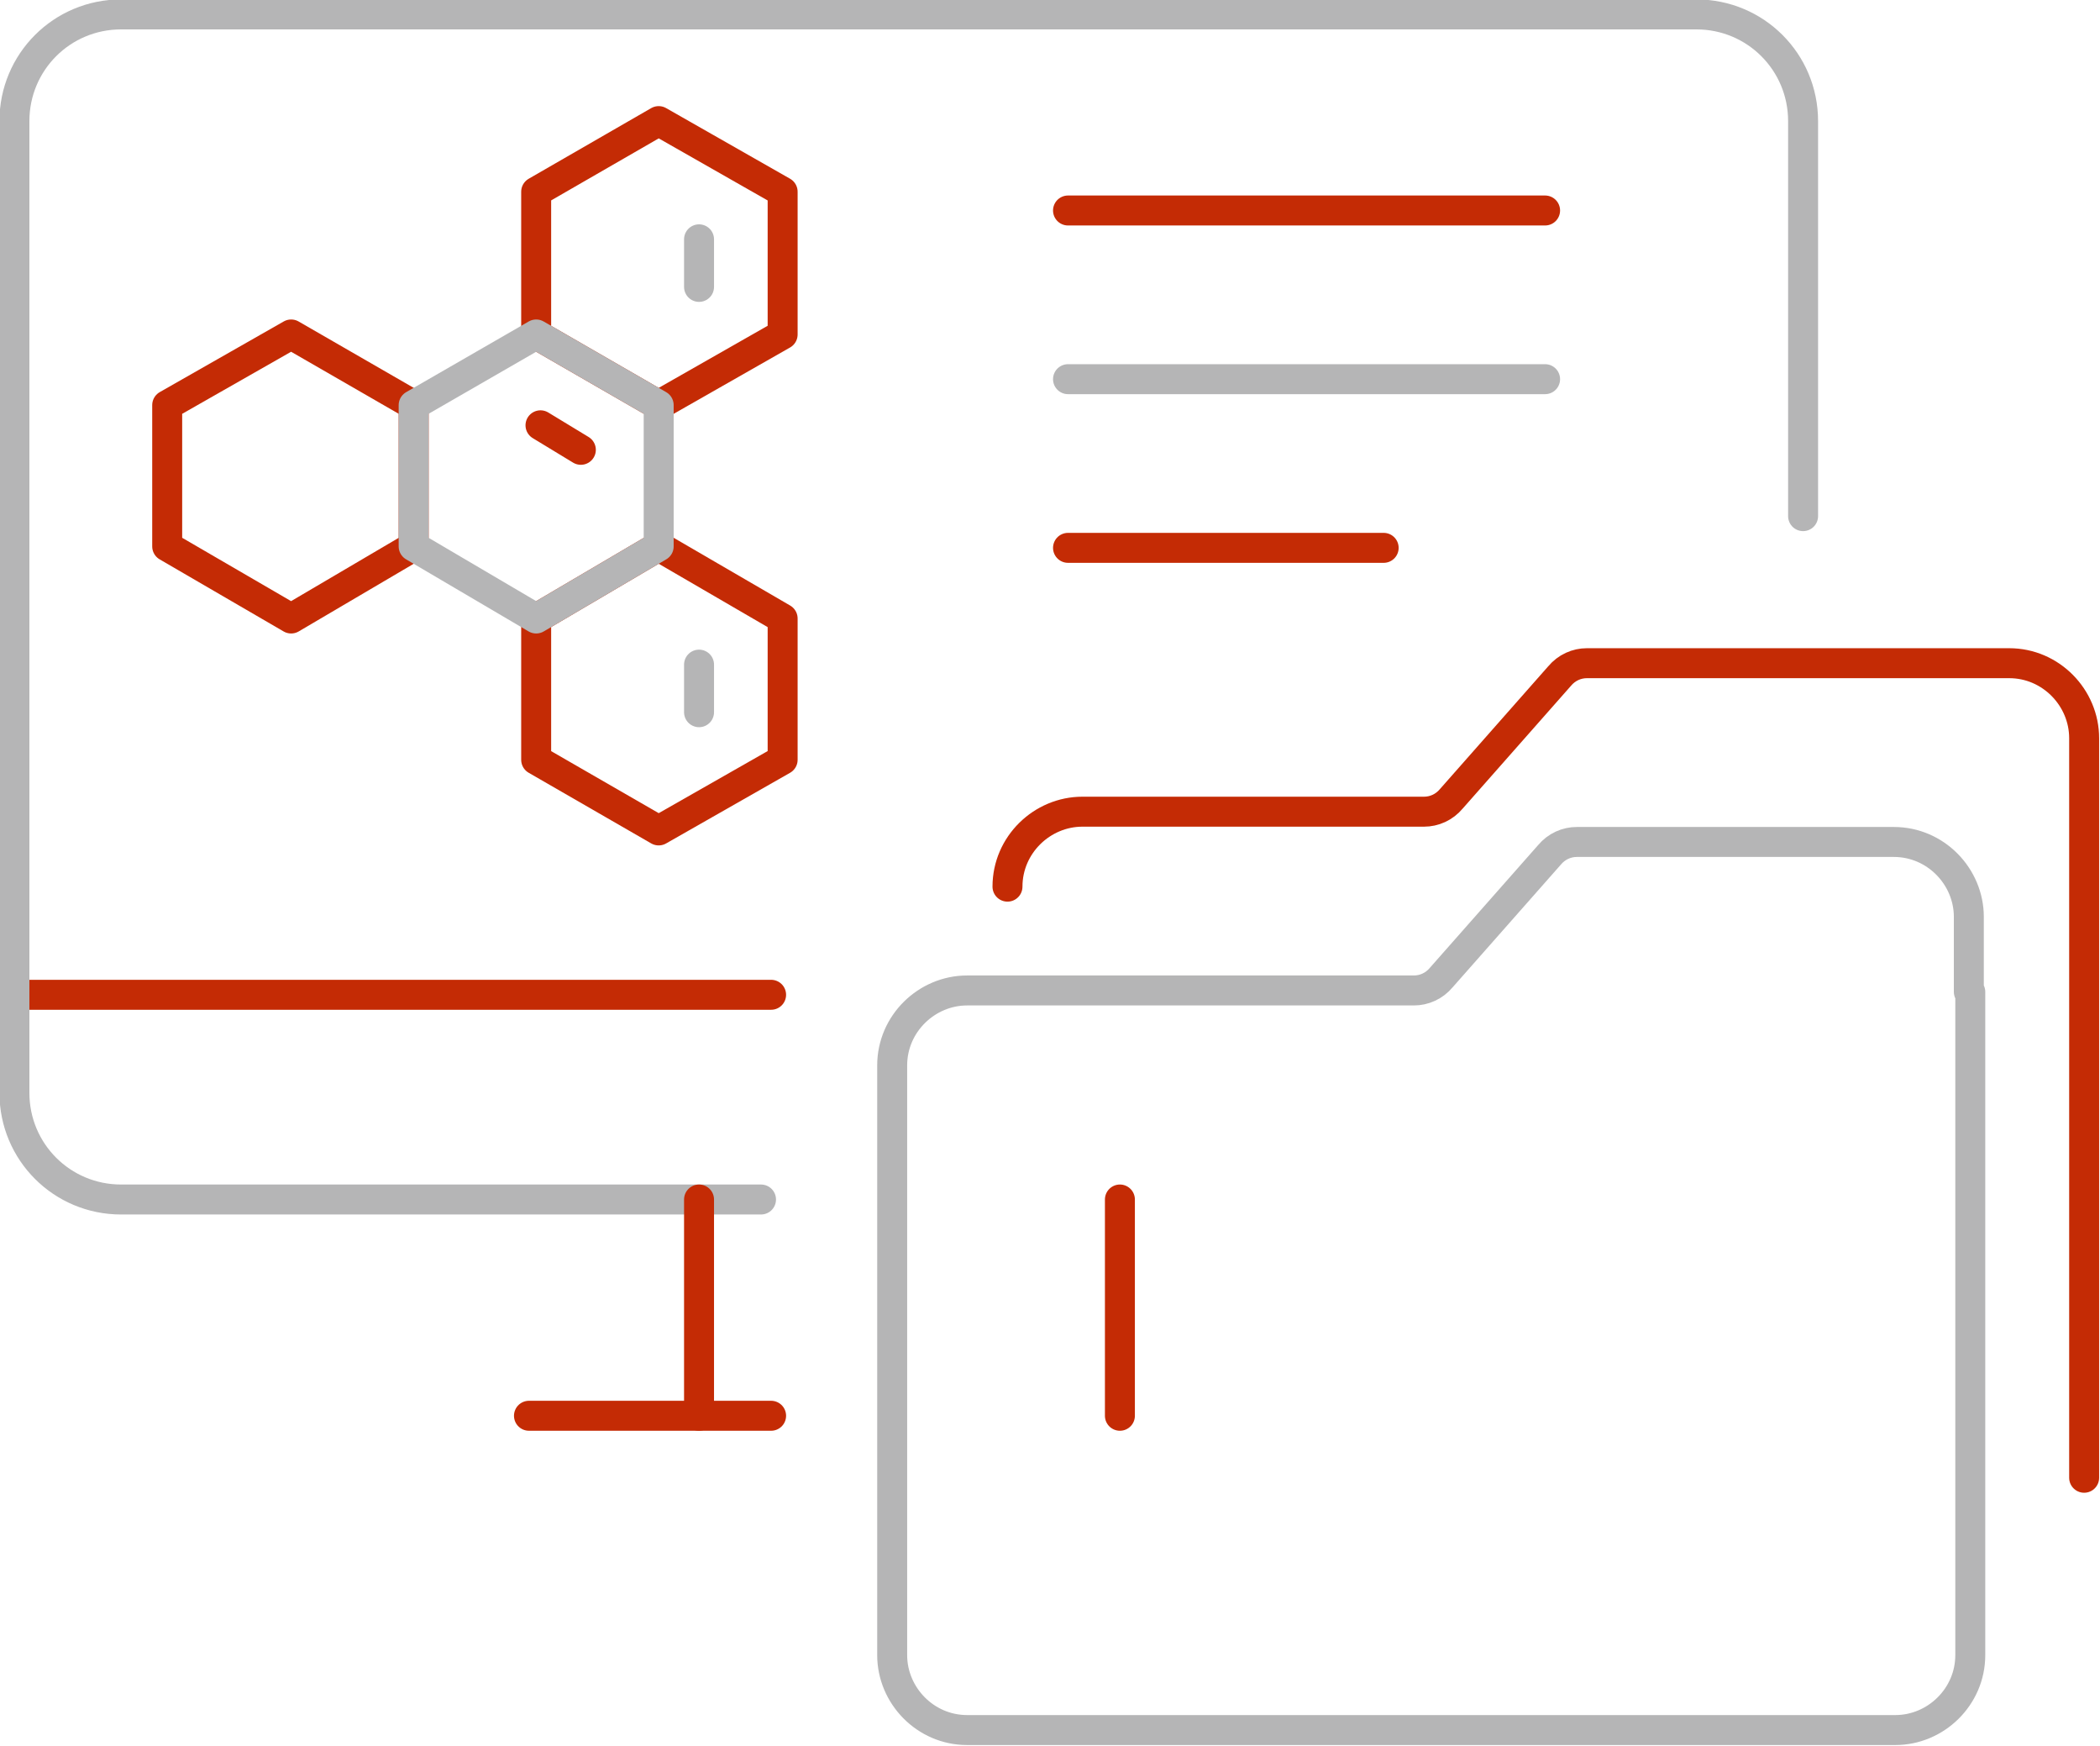
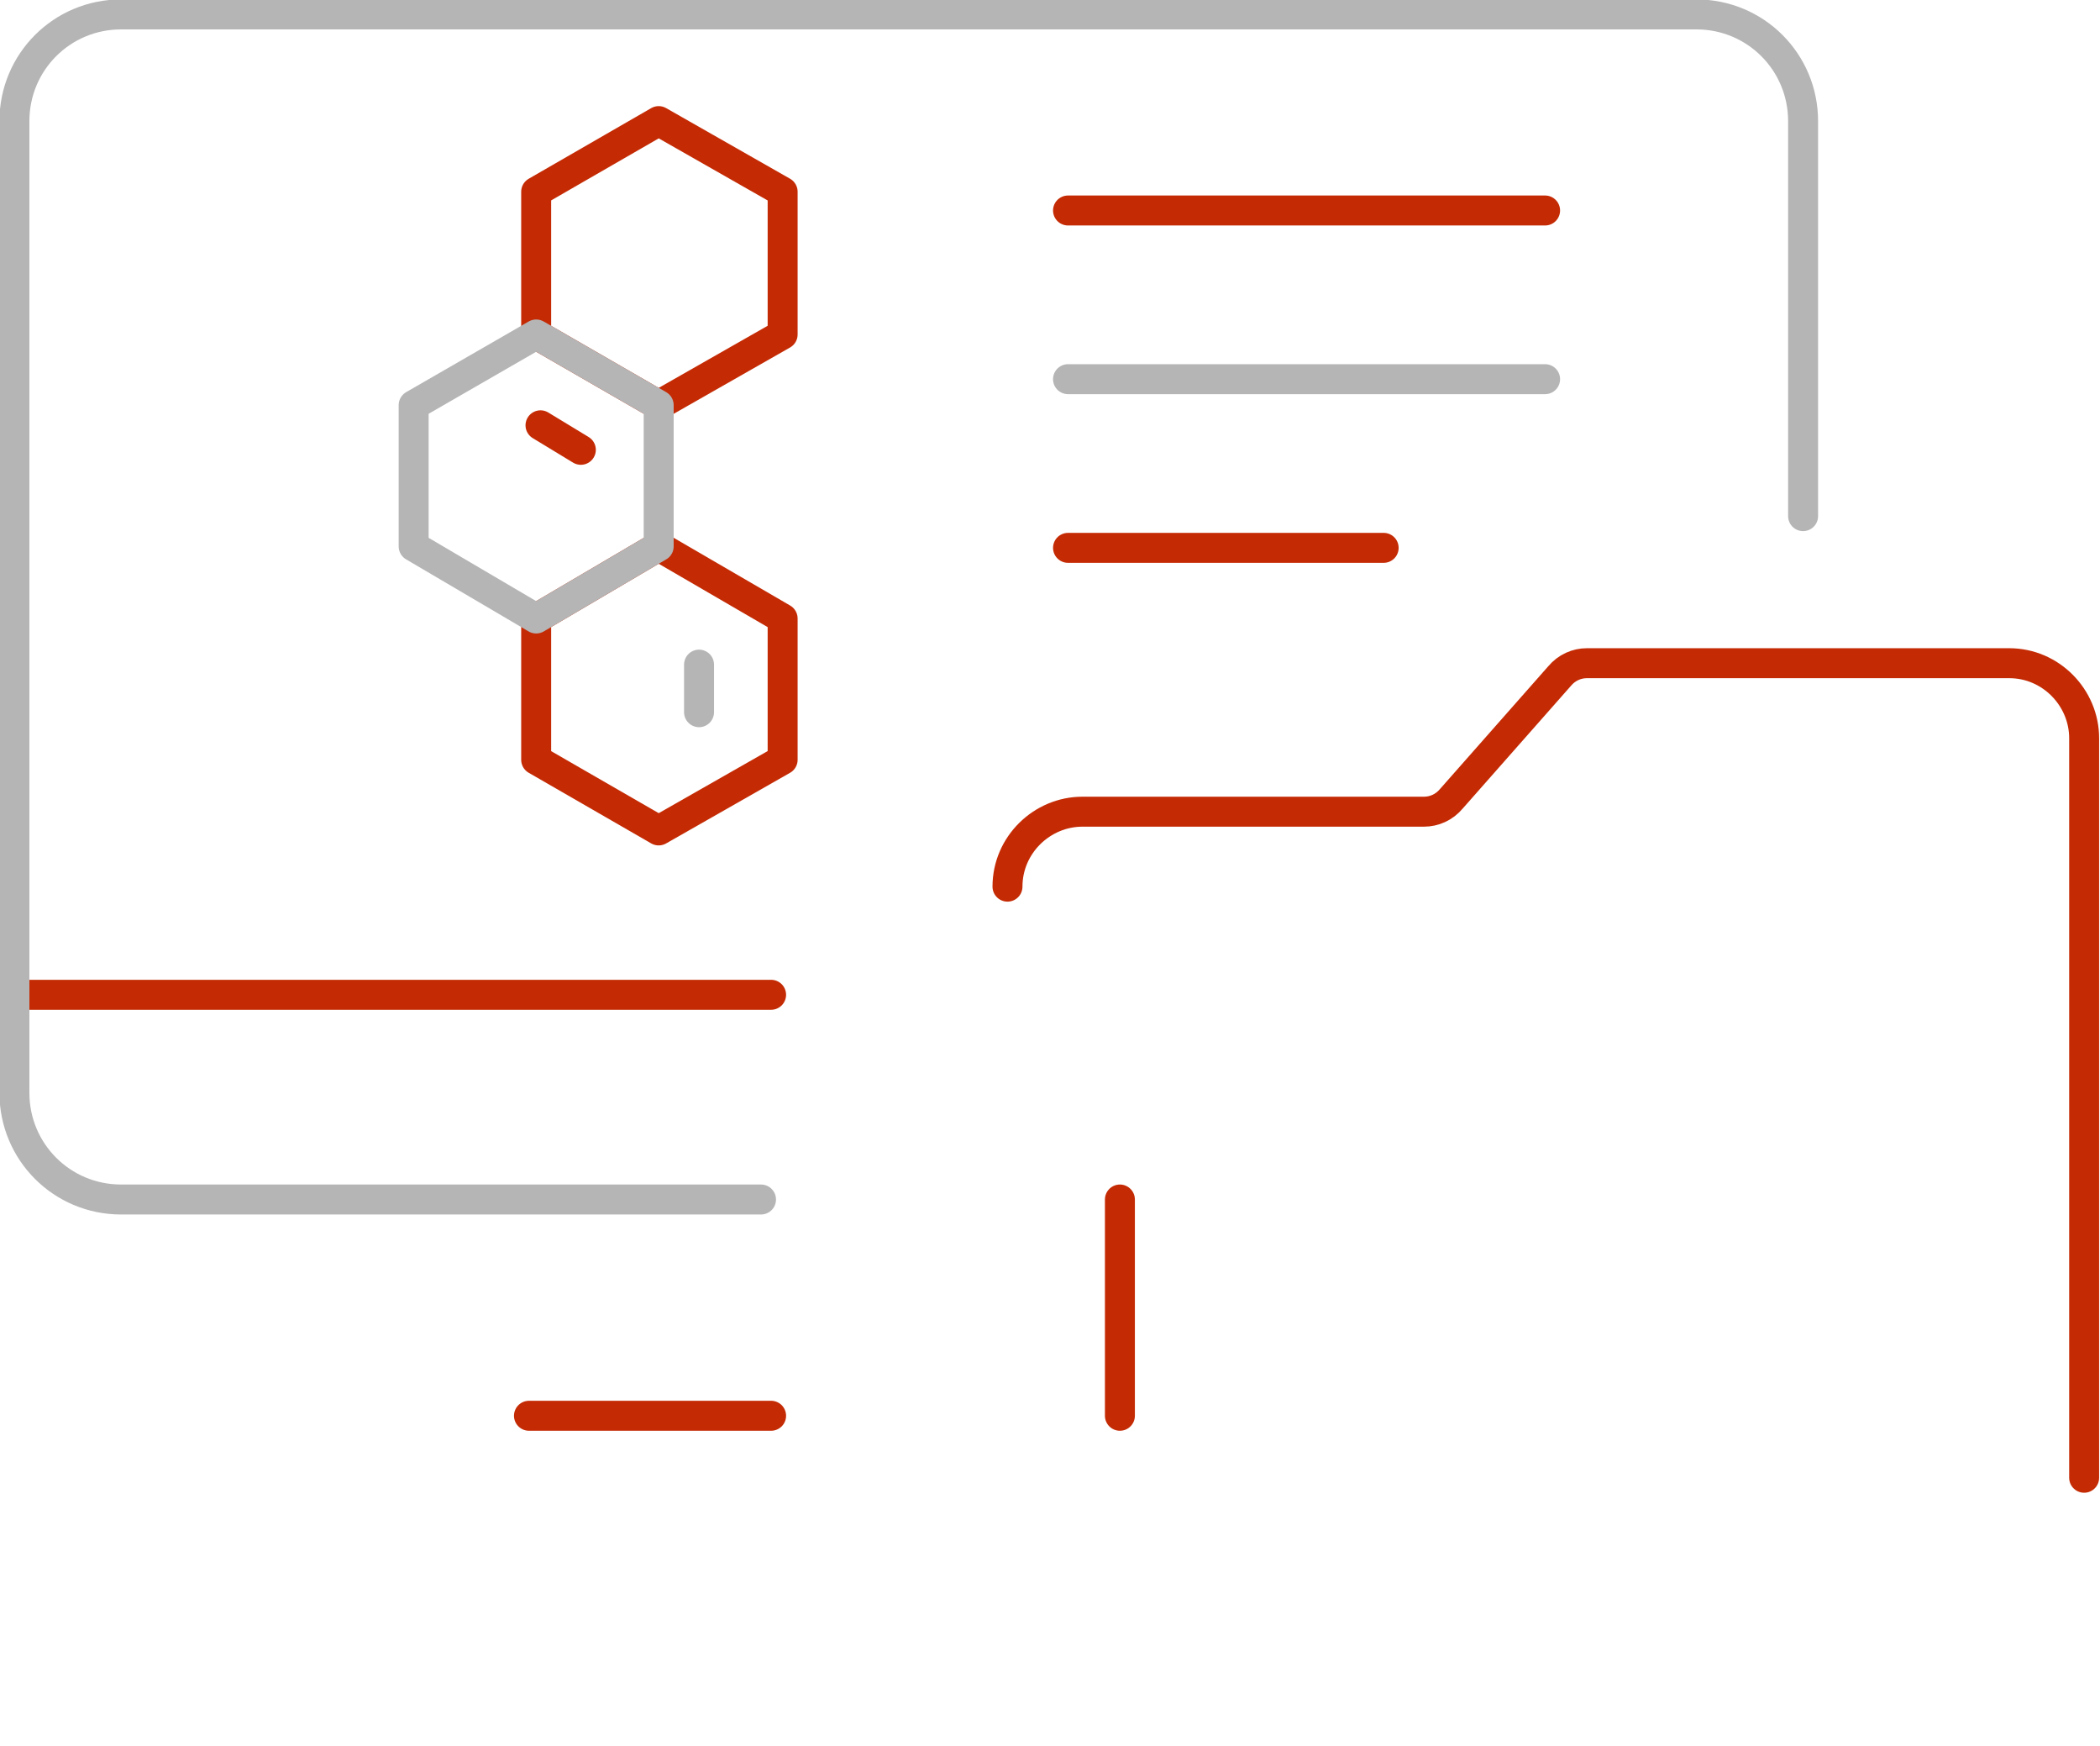
<svg xmlns="http://www.w3.org/2000/svg" version="1.1" id="print" x="0px" y="0px" viewBox="0 0 145.7 121.1" style="enable-background:new 0 0 145.7 121.1;" xml:space="preserve">
  <style type="text/css">
	.st0{fill:none;stroke:#C42B05;stroke-width:2.079;stroke-linecap:round;stroke-linejoin:round;stroke-miterlimit:10;}
	.st1{fill:none;stroke:#B5B5B6;stroke-width:2.079;stroke-linecap:round;stroke-linejoin:round;stroke-miterlimit:10;}
</style>
  <g>
    <g>
      <g>
        <line class="st0" x1="1" y1="69" x2="53.5" y2="69" />
        <path class="st1" d="M52.8,83.2H8.4c-4.1,0-7.4-3.3-7.4-7.4V8.4C1,4.3,4.3,1,8.4,1h109.3c4.1,0,7.4,3.3,7.4,7.4v27.4" />
        <g>
-           <line class="st0" x1="48.5" y1="83.2" x2="48.5" y2="98.2" />
          <line class="st0" x1="77.7" y1="83.2" x2="77.7" y2="98.2" />
        </g>
        <line class="st0" x1="53.5" y1="98.2" x2="36.7" y2="98.2" />
      </g>
      <g>
        <g>
-           <path class="st1" d="M136.6,68.8v-5.2c0-2.8-2.3-5.2-5.2-5.2h-22c-0.7,0-1.4,0.3-1.9,0.9l-7.5,8.5c-0.5,0.6-1.2,0.9-1.9,0.9h-31      c-2.8,0-5.2,2.3-5.2,5.2v40.9c0,2.8,2.3,5.2,5.2,5.2h64.4c2.8,0,5.2-2.3,5.2-5.2v-46H136.6z" />
-         </g>
+           </g>
        <g>
          <path class="st0" d="M144.6,102.5V56.4v-5.2c0-2.8-2.3-5.2-5.2-5.2h-29.3c-0.7,0-1.4,0.3-1.9,0.9l-7.5,8.5      c-0.5,0.6-1.2,0.9-1.9,0.9H75.1c-2.8,0-5.2,2.3-5.2,5.2" />
        </g>
      </g>
    </g>
    <line class="st0" x1="74.1" y1="14.6" x2="107.2" y2="14.6" />
    <line class="st1" x1="74.1" y1="26.3" x2="107.2" y2="26.3" />
    <line class="st0" x1="74.1" y1="38" x2="96" y2="38" />
    <g>
-       <line class="st1" x1="48.5" y1="16.6" x2="48.5" y2="19.9" />
      <line class="st1" x1="48.5" y1="46.1" x2="48.5" y2="49.4" />
-       <polygon class="st0" points="11.6,28.1 11.6,37.9 20.2,42.9 28.7,37.9 28.7,28.1 20.2,23.2   " />
      <polygon class="st0" points="37.2,42.9 37.2,52.7 45.7,57.6 54.3,52.7 54.3,42.9 45.7,37.9   " />
      <polygon class="st0" points="37.2,13.3 37.2,23.2 45.7,28.1 54.3,23.2 54.3,13.3 45.7,8.4   " />
      <polygon class="st1" points="28.7,28.1 28.7,37.9 37.2,42.9 45.7,37.9 45.7,28.1 37.2,23.2   " />
      <line class="st0" x1="37.5" y1="29.5" x2="40.3" y2="31.2" />
    </g>
  </g>
</svg>